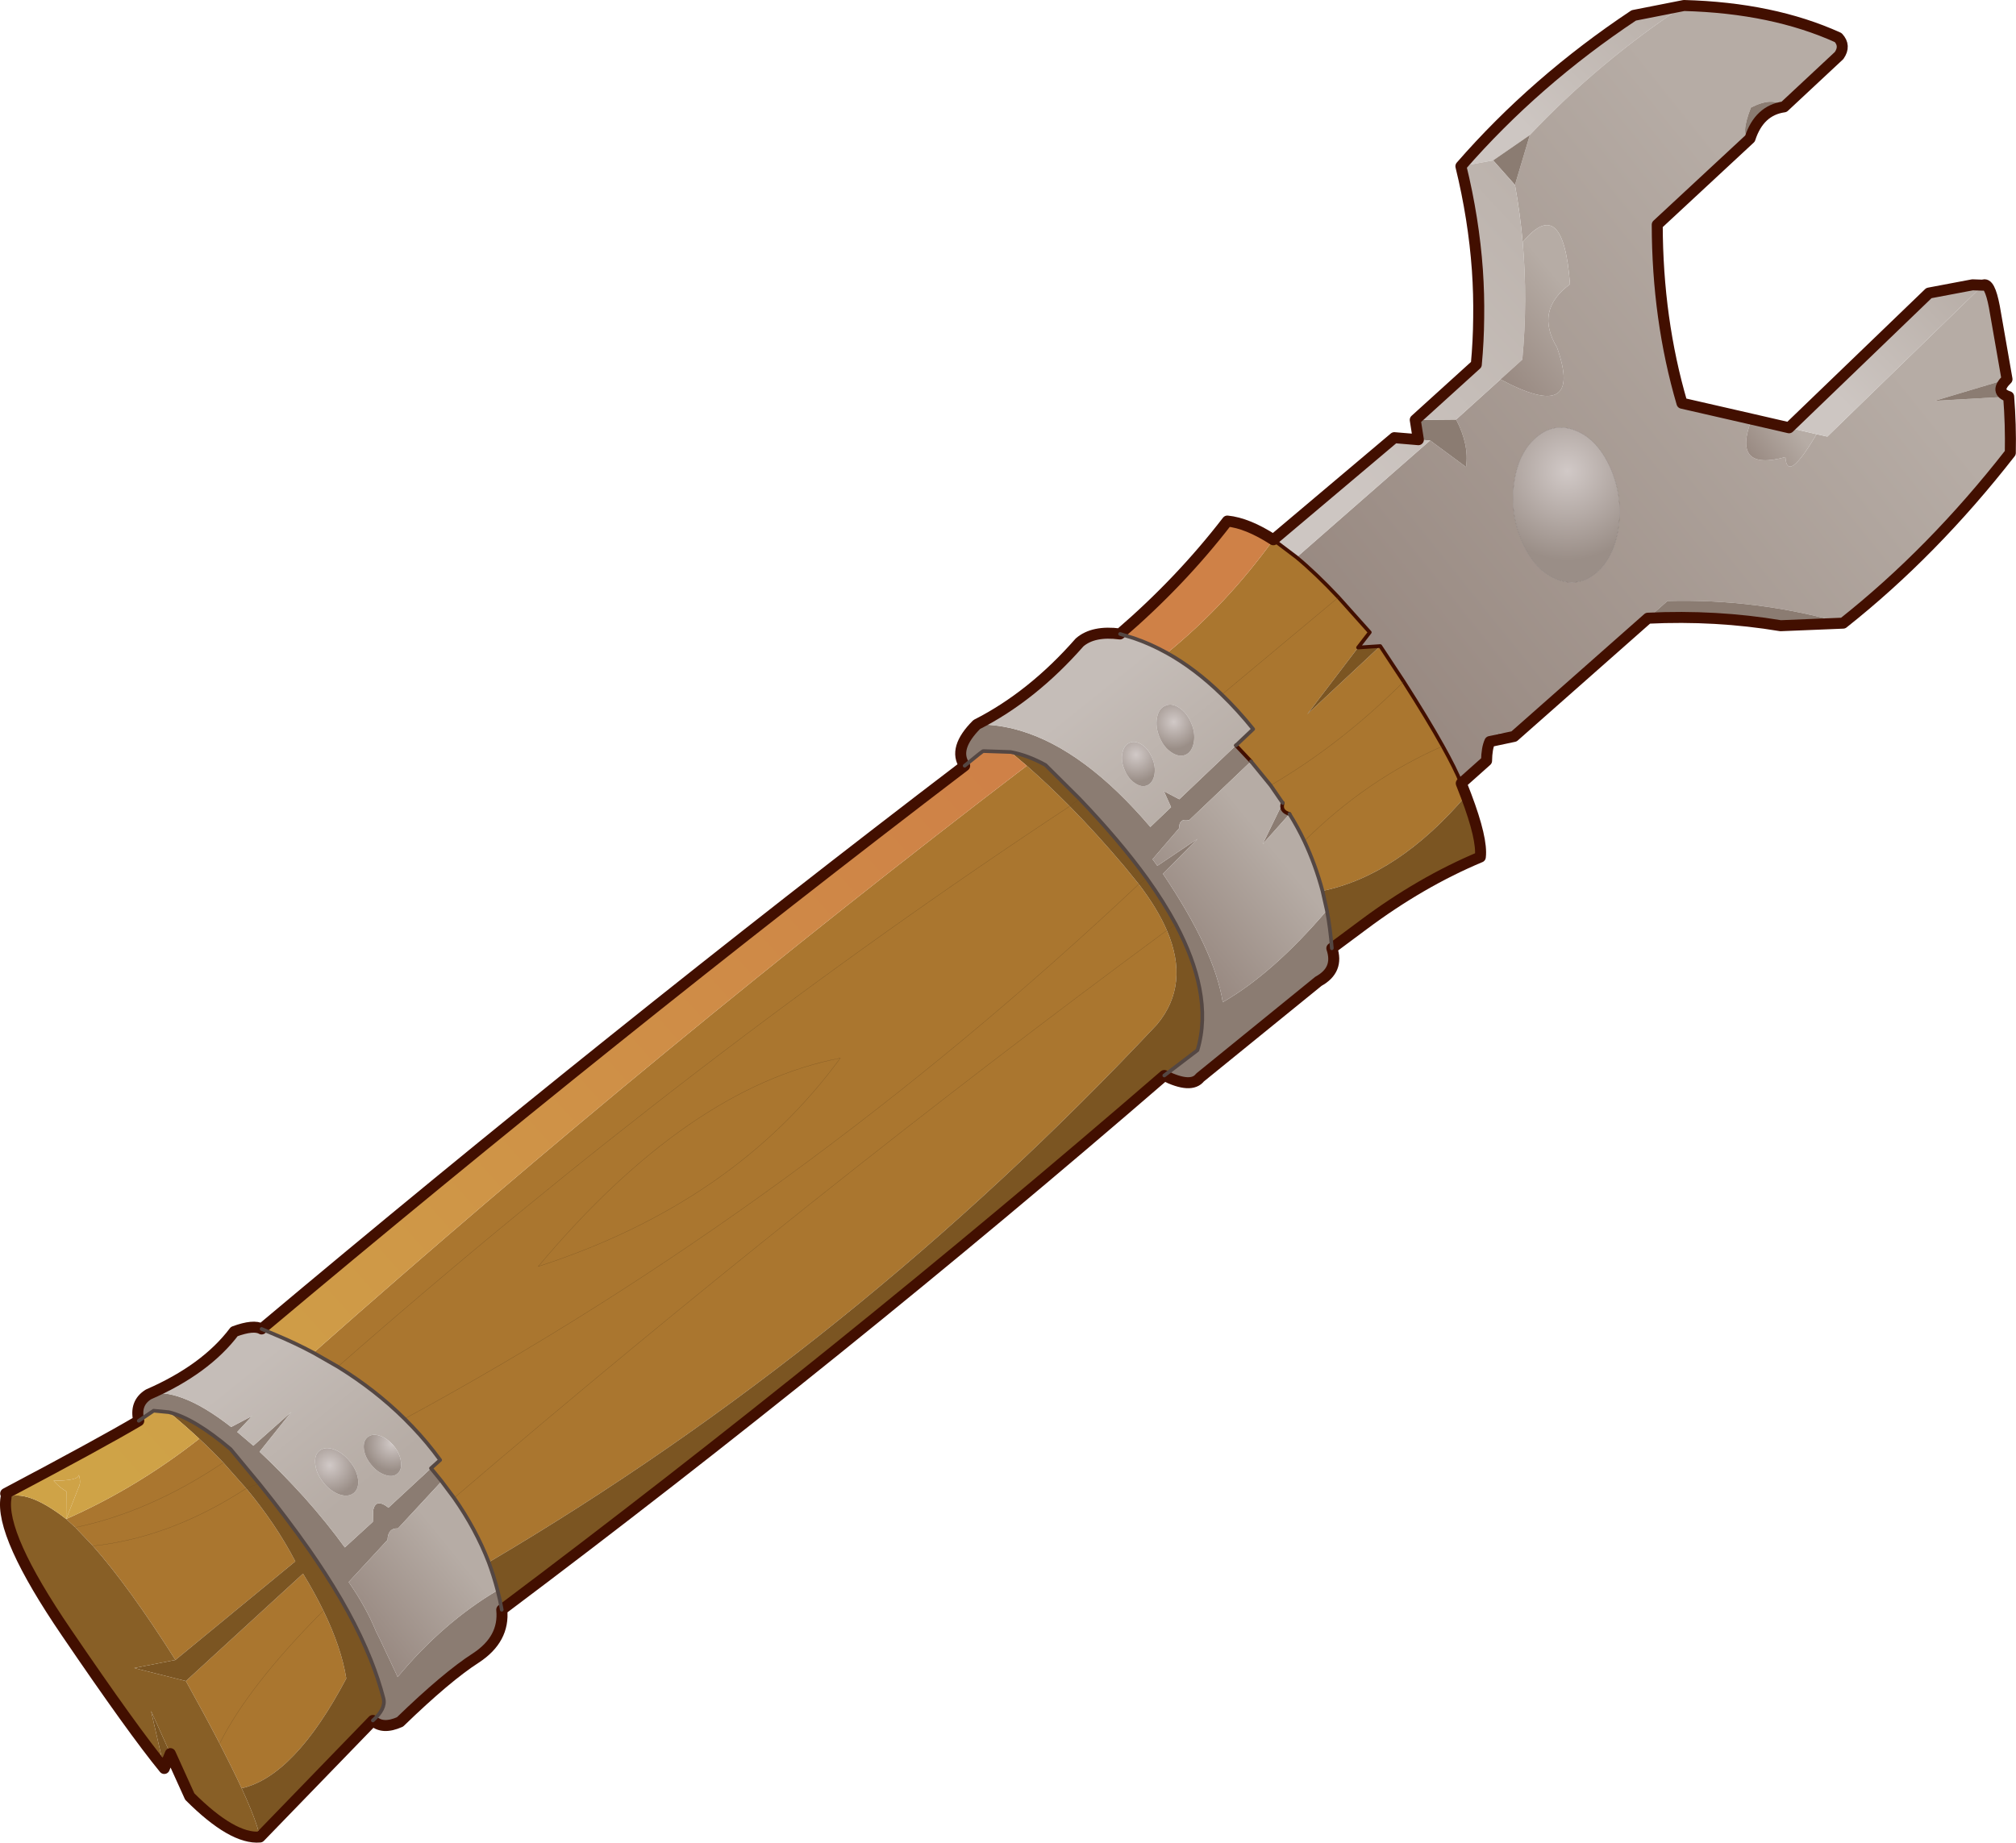
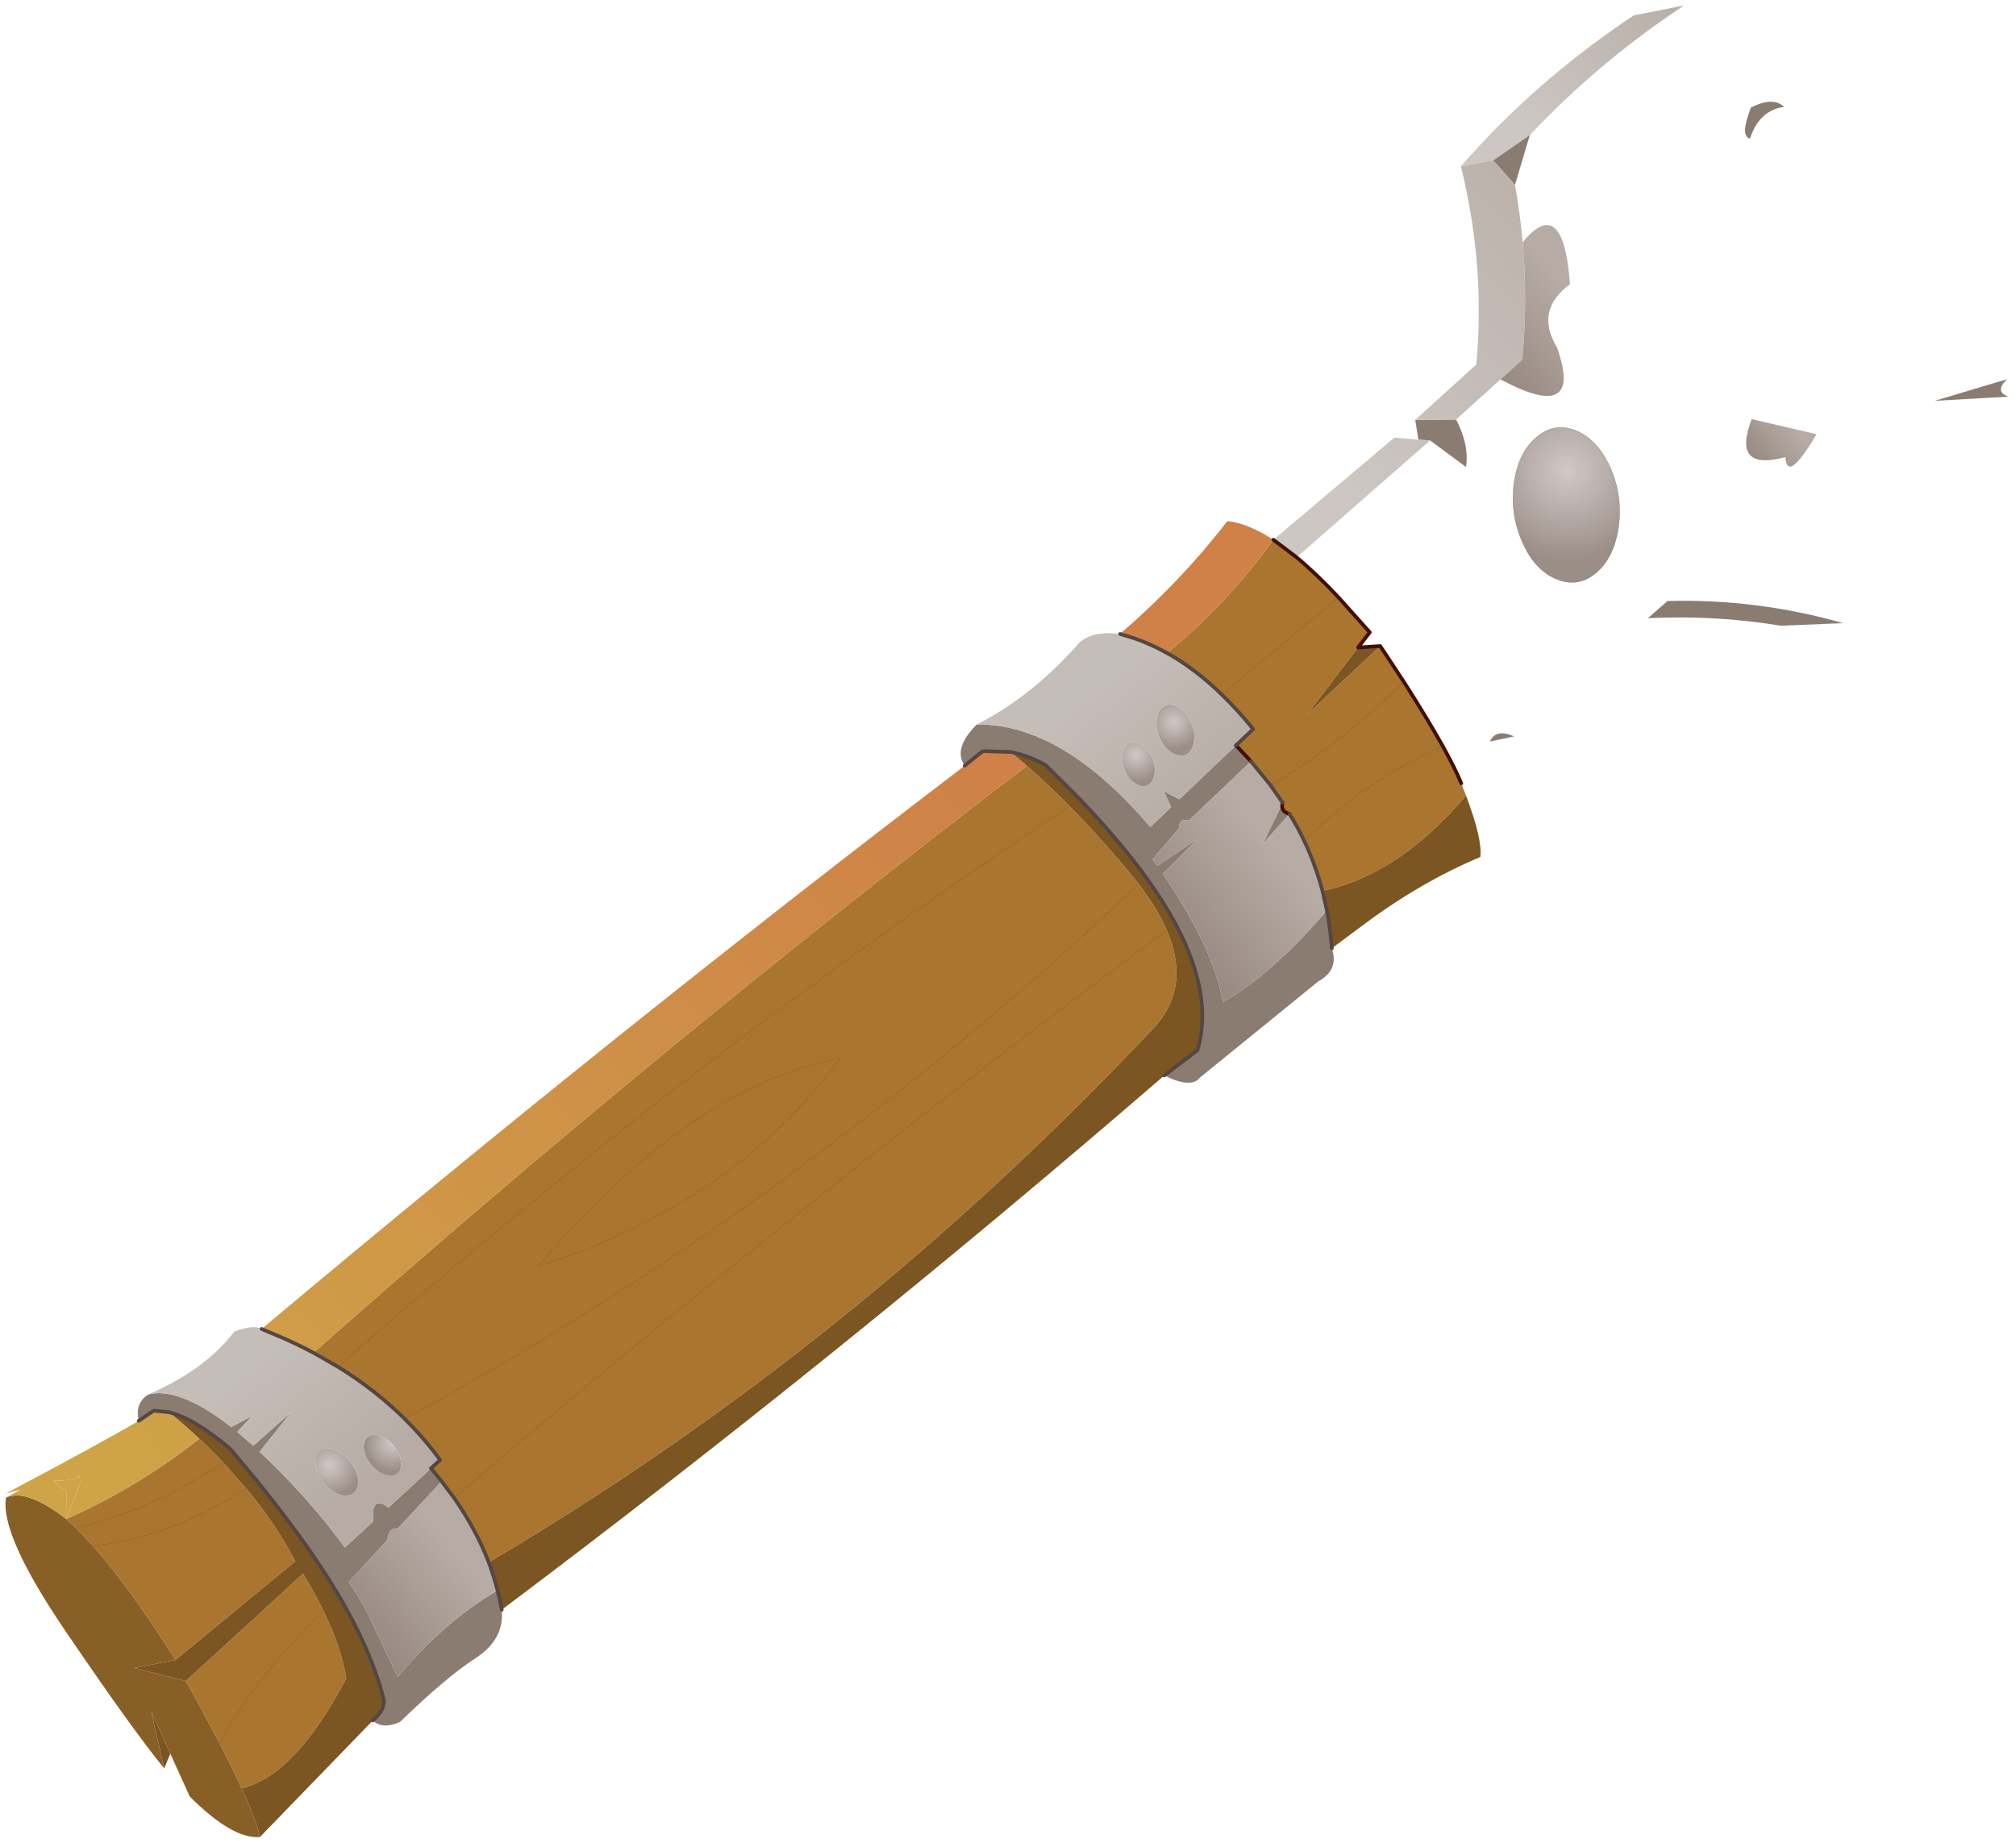
<svg xmlns="http://www.w3.org/2000/svg" xmlns:xlink="http://www.w3.org/1999/xlink" width="549.85px" height="502.7px">
  <g transform="matrix(1, 0, 0, 1, 161.4, 103.3)">
    <use xlink:href="#object-0" width="549.85" height="502.7" transform="matrix(1, 0, 0, 1, -161.4, -103.3)" />
  </g>
  <defs>
    <g transform="matrix(1, 0, 0, 1, 161.4, 103.3)" id="object-0">
      <path fill-rule="evenodd" fill="url(#gradient-Lefdc956ff6b05625636c85be4ce0fa03)" stroke="none" d="M237.05 -57.95Q257.3 -81.2 284.2 -99.1L297.9 -101.8Q274.7 -86.45 255.85 -66.45L245.85 -59.55L237.05 -57.95" />
-       <path fill-rule="evenodd" fill="url(#gradient-L9a29a9ab68f2385c5a2ea580f9802e06)" stroke="none" d="M297.9 -101.8Q322.1 -101.15 339.95 -93.05Q342.05 -90.8 340.2 -88.15L325.2 -74.15Q322.2 -77.05 316.15 -73.95Q313.1 -66.1 315.9 -65.5L290.6 -42Q290.65 -16.15 297.35 6.7L316.35 11.05Q310.85 25.4 325.55 21.4Q326.05 28.75 334.05 15.15L337 15.8L379.45 -25.5Q381.25 -26.45 382.55 -19.6L386 0.15L366.25 6.05L386.45 4.9Q387.05 12.45 386.9 20.25Q365.8 47.3 341.3 66.7Q317.8 60 293.4 60.65L288.05 65.35L251.55 97.6Q246.65 95.35 244.95 99Q244.1 100.85 244.05 104.25L237.15 110.4Q235.5 106.35 232.1 100.25Q228 92.9 221.45 82.65L215.05 72.95L209 73.35L212.2 69.2L203.65 59.65Q197.6 53.2 192.25 48.75L228.65 16.85L238.45 24.1Q239.35 18.05 235.75 11.15L247.85 0.2Q270.7 12.45 263.25 -8.55Q257.15 -18.65 266.8 -25.75Q265 -50.55 253.9 -37.25Q253.2 -45.1 251.8 -52.85L255.85 -66.45Q274.7 -86.45 297.9 -101.8M215.05 72.95L215.05 72.9L215.05 72.95M257.5 16.1Q252.55 20.4 251.5 28.8Q250.45 37.2 253.9 44.8Q257.3 52.4 263.25 54.75Q269.15 57.1 274.1 52.85Q279 48.5 280.1 40.1Q281.15 31.7 277.75 24.15Q274.25 16.5 268.35 14.15Q262.4 11.8 257.5 16.1" />
      <path fill-rule="evenodd" fill="#8b7c72" stroke="none" d="M325.2 -74.15Q318.4 -73.2 315.9 -65.5Q313.1 -66.1 316.15 -73.95Q322.2 -77.05 325.2 -74.15M386 0.15Q382.45 3.6 386.45 4.9L366.25 6.05L386 0.15M341.3 66.7L324.25 67.4Q306.6 64.45 288.05 65.35L293.4 60.65Q317.8 60 341.3 66.7M251.55 97.6L244.95 99Q246.65 95.35 251.55 97.6M201.85 155.4Q203.85 161.3 198.2 164.4L165.9 190.65Q163.5 193.75 156.15 190.1L165.2 183.2Q167.55 175.35 165.75 166.2Q164.15 158.05 159.3 148.9Q156.05 142.85 151.4 136.35Q143.95 126.05 133 114.6L123.75 105.4Q118.85 102.7 114.2 101.85L106.8 101.6Q106.8 101.4 101.7 105.6Q98.45 100.9 105 94.35Q110.95 94.25 116.95 96.05Q134.4 101.25 152.35 122.3L158 116.9L156.05 112.55L160.25 114.75L175.7 100.05L179.8 104.4L162.9 120.5Q160.15 119.85 160.2 122.65L152.95 131.1L154.25 132.9L165.2 125.55L155.8 135.1Q169.85 155.95 172.1 170.1Q185.75 162.3 200.5 145.05Q201.45 150.05 201.85 155.4M-24.55 335.85Q-23.75 343.85 -31.6 349Q-39.55 354.1 -52.3 366.45Q-57.1 368.6 -59.7 366.05Q-56.1 362.85 -56.8 360.05Q-58.15 354.85 -60.3 349.45Q-65.4 336.7 -75 322.55L-77.05 319.55Q-83.3 310.65 -90.75 301.4L-98.5 292.05Q-108.45 283.6 -115.35 281.95L-119.5 281.55L-123.55 284.3Q-124.7 279.45 -120.9 277.1Q-116.85 276.1 -111.55 278.1Q-105.7 280.25 -98.35 286L-92.65 283L-96.7 287.35L-92.3 291.1L-81.95 281.9L-90.6 292.75Q-84.85 298.1 -78.35 305.25Q-72.2 312.15 -67.35 318.85L-59.7 311.85L-59.65 308.95Q-59.05 305.2 -55.45 308L-43.85 297.25L-40.95 300.8L-52.85 313.65Q-55.6 313.55 -55.7 316.8L-66.3 328.3Q-61.55 335.15 -58.85 341.75L-58.7 342.05L-57.85 343.75L-53.3 353.4L-52.95 354.2Q-40.6 339.35 -25.7 330.55Q-25 333.2 -24.55 335.85M225.45 16.65L224.6 11.25L235.75 11.15Q239.35 18.05 238.45 24.1L228.65 16.85L225.45 16.65M245.85 -59.55L255.85 -66.45L251.8 -52.85L245.85 -59.55M188.45 115.75Q187.7 118 190.3 118.75L183 126.95L188.45 115.75" />
      <path fill-rule="evenodd" fill="url(#gradient-Leeb7b61191d03121bf1936642c4c9adc)" stroke="none" d="M316.35 11.05L326.55 13.4L334.05 15.15Q326.05 28.75 325.55 21.4Q310.85 25.4 316.35 11.05" />
-       <path fill-rule="evenodd" fill="url(#gradient-L63e4404be3caaaeebce6b32102db2c06)" stroke="none" d="M326.55 13.4L364.7 -23.35L376.6 -25.6L379.45 -25.5L337 15.8L334.05 15.15L326.55 13.4" />
      <path fill-rule="evenodd" fill="#aa762f" stroke="none" d="M237.15 110.4L238.45 113.75Q219.9 135.5 199.3 139.75Q197.4 132.65 194.35 126.15Q192.55 122.35 190.3 118.75Q187.7 118 188.45 115.75L185.15 110.95L179.8 104.4L175.7 100.05L180.4 95.6Q176.2 90.4 171.85 86.2Q164.55 79.1 156.9 74.85Q173.15 61.6 185.9 43.95L192.25 48.75Q197.6 53.2 203.65 59.65L212.2 69.2L209 73.35L195.15 91.55L215.05 72.95L215.05 72.9L215.05 72.95L221.45 82.65Q228 92.9 232.1 100.25Q235.5 106.35 237.15 110.4M203.65 59.65L171.85 86.2L203.65 59.65M221.45 82.65Q204.4 99.7 185.15 110.95Q204.4 99.7 221.45 82.65M232.1 100.25Q211.35 109.3 194.35 126.15Q211.35 109.3 232.1 100.25M130.35 116.65Q137.75 124.15 145.3 133.1L149.2 137.9Q154.25 144.5 156.85 150.5Q163.2 165.3 154.2 176.15Q71.6 264.15 -28.1 322.9Q-31.6 313.85 -37.55 305.35L-40.95 300.8L-43.85 297.25L-41.35 295Q-44.8 290.25 -48.85 286L-51.05 283.75Q-59.05 275.85 -69.25 269.55Q28.15 184.05 130.35 116.65Q124.45 110.7 118.65 105.6Q19.15 181.6 -75.9 265.75L-69.25 269.55Q28.15 184.05 130.35 116.65M149.2 137.9Q55.95 225.75 -51.05 283.75Q55.95 225.75 149.2 137.9M-107.05 289.2Q-103.6 292.4 -100.5 295.7L-94.25 302.75Q-114.8 316.15 -136.05 318.45L-140.85 313.4L-143.35 311.1Q-124.25 302.7 -107.05 289.2M-136.05 318.45Q-114.8 316.15 -94.25 302.75Q-86.2 312.4 -80.85 322.65L-113.55 349.55Q-126.2 329.55 -136.05 318.45M-110.7 355.3L-78.75 326Q-75.55 331.25 -73.2 336.1Q-68.3 346.15 -66.95 354.6Q-81.05 381.3 -95.5 384.55Q-97.95 379.25 -101.5 372.35Q-105.45 364.75 -110.7 355.3M-73.2 336.1Q-93.5 356.45 -101.5 372.35Q-93.5 356.45 -73.2 336.1M156.85 150.5Q59.6 222.25 -37.55 305.35Q59.6 222.25 156.85 150.5M-100.5 295.7Q-120.5 309.15 -140.85 313.4Q-120.5 309.15 -100.5 295.7M-14.6 242.2Q26.35 193.35 67.8 185.35Q38.95 224.85 -14.6 242.2Q38.95 224.85 67.8 185.35Q26.35 193.35 -14.6 242.2" />
      <path fill-rule="evenodd" fill="#7b5522" stroke="none" d="M238.45 113.75Q242.95 125.65 242.35 130.5Q226.1 137.3 210.45 149L201.85 155.4Q201.45 150.05 200.5 145.05L199.3 139.75Q219.9 135.5 238.45 113.75M156.15 190.1Q67.65 266.6 -24.55 335.85Q-25 333.2 -25.7 330.55Q-26.7 326.7 -28.1 322.9Q71.6 264.15 154.2 176.15Q163.2 165.3 156.85 150.5Q154.25 144.5 149.2 137.9L151.4 136.35Q143.95 126.05 133 114.6L123.75 105.4Q118.85 102.7 114.2 101.85L118.65 105.6Q124.45 110.7 130.35 116.65L133 114.6L130.35 116.65Q137.75 124.15 145.3 133.1L149.2 137.9L151.4 136.35Q156.05 142.85 159.3 148.9Q164.15 158.05 165.75 166.2Q167.55 175.35 165.2 183.2L156.15 190.1M-59.7 366.05L-90.5 397.85Q-91.4 393.45 -95.5 384.55Q-81.05 381.3 -66.95 354.6Q-68.3 346.15 -73.2 336.1Q-75.55 331.25 -78.75 326L-110.7 355.3L-124.8 351.75L-113.55 349.55L-80.85 322.65Q-86.2 312.4 -94.25 302.75L-100.5 295.7Q-103.6 292.4 -107.05 289.2Q-111 285.5 -115.35 281.95Q-108.45 283.6 -98.5 292.05L-90.75 301.4Q-83.3 310.65 -77.05 319.55L-75 322.55Q-65.4 336.7 -60.3 349.45Q-58.15 354.85 -56.8 360.05Q-56.1 362.85 -59.7 366.05M-114.95 375.1L-116.6 379.15L-120.2 363.45L-114.95 375.1M209 73.35L215.05 72.95L195.15 91.55L209 73.35M159.3 148.9L156.85 150.5L159.3 148.9M-90.75 301.4L-94.25 302.75L-90.75 301.4" />
      <path fill-rule="evenodd" fill="#885f26" stroke="none" d="M-90.5 397.85Q-97.95 398.5 -109.65 386.8L-114.95 375.1L-120.2 363.45L-116.6 379.15Q-125.05 368.85 -143.25 342.1Q-161.5 315.35 -159.75 305.25Q-154.1 302.75 -143.35 311.1L-140.85 313.4L-136.05 318.45Q-126.2 329.55 -113.55 349.55L-124.8 351.75L-110.7 355.3Q-105.45 364.75 -101.5 372.35Q-97.95 379.25 -95.5 384.55Q-91.4 393.45 -90.5 397.85" />
      <path fill-rule="evenodd" fill="url(#gradient-L6e6db398cb2a5ad0648f57c25b1446d7)" stroke="none" d="M-159.75 305.25L-155.8 303.05L-159.85 304.15Q-133.6 290.25 -123.55 284.3L-119.5 281.55L-115.35 281.95Q-111 285.5 -107.05 289.2Q-124.25 302.7 -143.35 311.1L-143.3 303.55Q-145.05 302.6 -146.8 300.65Q-140 300.65 -139.9 299.05Q-139.5 300.3 -139.6 301.3L-139.75 302L-139.8 302.15L-139.85 302.2L-143.35 311.1Q-154.1 302.75 -159.75 305.25M-90.05 259.25Q6.1 178.5 101.7 105.6Q106.8 101.4 106.8 101.6L114.2 101.85L118.65 105.6Q19.15 181.6 -75.9 265.75Q-80.85 263.1 -86.25 260.85L-90.05 259.25M144.05 69.65Q160.6 55.4 173.35 38.85Q178.85 39.4 185.9 43.95Q173.15 61.6 156.9 74.85Q152.4 72.35 147.85 70.8L144.1 69.65L144.05 69.65" />
      <path fill-rule="evenodd" fill="url(#gradient-L4ce96910e2bb9cc8ee19e4119e4a0c54)" stroke="none" d="M-120.9 277.1Q-105.3 270.3 -97.5 259.95Q-92.2 258 -90.05 259.25L-86.25 260.85Q-80.85 263.1 -75.9 265.75L-69.25 269.55Q-59.05 275.85 -51.05 283.75L-48.85 286Q-44.8 290.25 -41.35 295L-43.85 297.25L-55.45 308Q-59.05 305.2 -59.65 308.95L-59.7 311.85L-67.35 318.85Q-72.2 312.15 -78.35 305.25Q-84.85 298.1 -90.6 292.75L-81.95 281.9L-92.3 291.1L-96.7 287.35L-92.65 283L-98.35 286Q-105.7 280.25 -111.55 278.1Q-116.85 276.1 -120.9 277.1M105 94.35Q120.15 86.65 133.05 71.95Q136.8 68.7 144.05 69.65L144.1 69.65L147.85 70.8Q152.4 72.35 156.9 74.85Q164.55 79.1 171.85 86.2Q176.2 90.4 180.4 95.6L175.7 100.05L160.25 114.75L156.05 112.55L158 116.9L152.35 122.3Q134.4 101.25 116.95 96.05Q110.95 94.25 105 94.35M163.5 93.95Q162.35 91.2 160.25 89.8Q158.15 88.4 156.4 89.25Q154.6 90 154.15 92.55Q153.7 95.05 154.85 97.8Q156 100.55 158.1 101.95Q160.2 103.35 162 102.6Q163.75 101.75 164.2 99.2Q164.65 96.65 163.5 93.95M152.85 103.5Q151.85 101.05 150.05 99.85Q148.2 98.65 146.65 99.35Q145.1 100.05 144.7 102.25Q144.3 104.4 145.35 106.8Q146.35 109.15 148.15 110.35Q149.95 111.6 151.5 110.95Q153.05 110.25 153.45 108.05Q153.85 105.85 152.85 103.5M-70.35 292.1Q-72.8 291.25 -74.3 292.5Q-75.75 293.7 -75.4 296.25Q-75.1 298.8 -73.15 301.2Q-71.25 303.55 -68.8 304.4Q-66.4 305.2 -64.9 304Q-63.45 302.8 -63.75 300.25Q-64.1 297.7 -66 295.35Q-67.95 292.95 -70.35 292.1M-61.1 288.75Q-62.4 289.8 -62.15 292.05Q-61.85 294.25 -60.15 296.3Q-58.5 298.35 -56.4 299.05Q-54.3 299.8 -53.05 298.75Q-51.75 297.7 -52.05 295.5Q-52.3 293.25 -53.95 291.2Q-55.65 289.15 -57.75 288.4Q-59.85 287.7 -61.1 288.75" />
      <path fill-rule="evenodd" fill="url(#gradient-L7ff34937617eba03e3694d85dc478a59)" stroke="none" d="M185.9 43.95L218.9 16.1L225.45 16.65L228.65 16.85L192.25 48.75L185.9 43.95M224.6 11.25L241.25 -3.85Q241.85 -10.2 241.9 -16.55Q242 -23.05 241.55 -29.6Q240.55 -43.65 237.05 -57.95L245.85 -59.55L251.8 -52.85Q253.2 -45.1 253.9 -37.25Q255.3 -21.4 253.8 -5.2L247.85 0.2L235.75 11.15L224.6 11.25" />
      <path fill-rule="evenodd" fill="url(#gradient-Lb55bd8ff95839e5157e30a30bd096519)" stroke="none" d="M253.9 -37.25Q265 -50.55 266.8 -25.75Q257.15 -18.65 263.25 -8.55Q270.7 12.45 247.85 0.2L253.8 -5.2Q255.3 -21.4 253.9 -37.25" />
      <path fill-rule="evenodd" fill="url(#gradient-Rfa3b38aa0ded6c62a3738c9c7f2c5d2d)" stroke="none" d="M257.5 16.1Q262.4 11.8 268.35 14.15Q274.25 16.5 277.75 24.15Q281.15 31.7 280.1 40.1Q279 48.5 274.1 52.85Q269.15 57.1 263.25 54.75Q257.3 52.4 253.9 44.8Q250.45 37.2 251.5 28.8Q252.55 20.4 257.5 16.1" />
      <path fill-rule="evenodd" fill="url(#gradient-Lcaea485c697a97217cce39d612ff18d5)" stroke="none" d="M179.8 104.4L185.15 110.95L188.45 115.75L183 126.95L190.3 118.75Q192.55 122.35 194.35 126.15Q197.4 132.65 199.3 139.75L200.5 145.05Q185.75 162.3 172.1 170.1Q169.85 155.95 155.8 135.1L165.2 125.55L154.25 132.9L152.95 131.1L160.2 122.65Q160.15 119.85 162.9 120.5L179.8 104.4" />
      <path fill-rule="evenodd" fill="url(#gradient-R46098e0891f1f0a5ae031e67874e3fed)" stroke="none" d="M163.5 93.95Q164.65 96.65 164.2 99.2Q163.75 101.75 162 102.6Q160.2 103.35 158.1 101.95Q156 100.55 154.85 97.8Q153.7 95.05 154.15 92.55Q154.6 90 156.4 89.25Q158.15 88.4 160.25 89.8Q162.35 91.2 163.5 93.95" />
      <path fill-rule="evenodd" fill="url(#gradient-R0e5f0c43d80187c55f12ff0135c339ba)" stroke="none" d="M152.85 103.5Q153.85 105.85 153.45 108.05Q153.05 110.25 151.5 110.95Q149.95 111.6 148.15 110.35Q146.35 109.15 145.35 106.8Q144.3 104.4 144.7 102.25Q145.1 100.05 146.65 99.35Q148.2 98.65 150.05 99.85Q151.85 101.05 152.85 103.5" />
      <path fill-rule="evenodd" fill="url(#gradient-Ld95495aad7a4762dc17953f95441276e)" stroke="none" d="M-28.1 322.9Q-26.7 326.7 -25.7 330.55Q-40.6 339.35 -52.95 354.2L-53.3 353.4L-57.85 343.75L-58.7 342.05L-58.85 341.75Q-61.55 335.15 -66.3 328.3L-55.7 316.8Q-55.6 313.55 -52.85 313.65L-40.95 300.8L-37.55 305.35Q-31.6 313.85 -28.1 322.9" />
      <path fill-rule="evenodd" fill="url(#gradient-R0cfacfd1f2115018f65d68eda9641f16)" stroke="none" d="M-70.35 292.1Q-67.95 292.95 -66 295.35Q-64.1 297.7 -63.75 300.25Q-63.45 302.8 -64.9 304Q-66.4 305.2 -68.8 304.4Q-71.25 303.55 -73.15 301.2Q-75.1 298.8 -75.4 296.25Q-75.75 293.7 -74.3 292.5Q-72.8 291.25 -70.35 292.1" />
      <path fill-rule="evenodd" fill="url(#gradient-R63d1eb1ed11351c92805df99ee5446b9)" stroke="none" d="M-61.1 288.75Q-59.85 287.7 -57.75 288.4Q-55.65 289.15 -53.95 291.2Q-52.3 293.25 -52.05 295.5Q-51.75 297.7 -53.05 298.75Q-54.3 299.8 -56.4 299.05Q-58.5 298.35 -60.15 296.3Q-61.85 294.25 -62.15 292.05Q-62.4 289.8 -61.1 288.75" />
      <path fill-rule="evenodd" fill="#cfa347" stroke="none" d="M-139.9 299.05Q-139.5 300.3 -139.6 301.3L-139.75 302L-139.8 302.15L-139.85 302.2L-143.35 311.1L-143.3 303.55Q-145.05 302.6 -146.8 300.65Q-140 300.65 -139.9 299.05" />
-       <path fill="none" stroke="#420f00" stroke-width="3" stroke-linecap="round" stroke-linejoin="round" d="M237.05 -57.95Q257.3 -81.2 284.2 -99.1L297.9 -101.8Q322.1 -101.15 339.95 -93.05Q342.05 -90.8 340.2 -88.15L325.2 -74.15Q318.4 -73.2 315.9 -65.5L290.6 -42Q290.65 -16.15 297.35 6.7L316.35 11.05L326.55 13.4L364.7 -23.35L376.6 -25.6L379.45 -25.5Q381.25 -26.45 382.55 -19.6L386 0.15Q382.45 3.6 386.45 4.9Q387.05 12.45 386.9 20.25Q365.8 47.3 341.3 66.7L324.25 67.4Q306.6 64.45 288.05 65.35L251.55 97.6L244.95 99Q244.1 100.85 244.05 104.25L237.15 110.4L238.45 113.75Q242.95 125.65 242.35 130.5Q226.1 137.3 210.45 149L201.85 155.4Q203.85 161.3 198.2 164.4L165.9 190.65Q163.5 193.75 156.15 190.1Q67.65 266.6 -24.55 335.85Q-23.75 343.85 -31.6 349Q-39.55 354.1 -52.3 366.45Q-57.1 368.6 -59.7 366.05L-90.5 397.85Q-97.95 398.5 -109.65 386.8L-114.95 375.1L-116.6 379.15Q-125.05 368.85 -143.25 342.1Q-161.5 315.35 -159.75 305.25M-159.85 304.15Q-133.6 290.25 -123.55 284.3Q-124.7 279.45 -120.9 277.1Q-105.3 270.3 -97.5 259.95Q-92.2 258 -90.05 259.25Q6.1 178.5 101.7 105.6Q98.45 100.9 105 94.35Q120.15 86.65 133.05 71.95Q136.8 68.7 144.05 69.65Q160.6 55.4 173.35 38.85Q178.85 39.4 185.9 43.95L218.9 16.1L225.45 16.65L224.6 11.25L241.25 -3.85Q241.85 -10.2 241.9 -16.55Q242 -23.05 241.55 -29.6Q240.55 -43.65 237.05 -57.95" />
      <path fill="none" stroke="#420f00" stroke-width="1" stroke-linecap="round" stroke-linejoin="round" d="M192.25 48.75Q197.6 53.2 203.65 59.65L212.2 69.2L209 73.35L215.05 72.95L221.45 82.65Q228 92.9 232.1 100.25Q235.5 106.35 237.15 110.4M192.25 48.75L185.9 43.95M175.7 100.05L179.8 104.4M188.45 115.75Q187.7 118 190.3 118.75" />
      <path fill="none" stroke="#544743" stroke-width="0.05" stroke-linecap="round" stroke-linejoin="round" d="M215.05 72.95L215.05 72.9L215.05 72.95M257.5 16.1Q262.4 11.8 268.35 14.15Q274.25 16.5 277.75 24.15Q281.15 31.7 280.1 40.1Q279 48.5 274.1 52.85Q269.15 57.1 263.25 54.75Q257.3 52.4 253.9 44.8Q250.45 37.2 251.5 28.8Q252.55 20.4 257.5 16.1M144.05 69.65L144.1 69.65" />
      <path fill="none" stroke="#544743" stroke-width="1" stroke-linecap="round" stroke-linejoin="round" d="M156.9 74.85Q164.55 79.1 171.85 86.2Q176.2 90.4 180.4 95.6L175.7 100.05M179.8 104.4L185.15 110.95L188.45 115.75M190.3 118.75Q192.55 122.35 194.35 126.15Q197.4 132.65 199.3 139.75L200.5 145.05Q201.45 150.05 201.85 155.4M114.2 101.85Q118.85 102.7 123.75 105.4L133 114.6Q143.95 126.05 151.4 136.35Q156.05 142.85 159.3 148.9Q164.15 158.05 165.75 166.2Q167.55 175.35 165.2 183.2L156.15 190.1M144.1 69.65L147.85 70.8Q152.4 72.35 156.9 74.85M-69.25 269.55Q-59.05 275.85 -51.05 283.75L-48.85 286Q-44.8 290.25 -41.35 295L-43.85 297.25L-40.95 300.8L-37.55 305.35Q-31.6 313.85 -28.1 322.9Q-26.7 326.7 -25.7 330.55Q-25 333.2 -24.55 335.85M101.7 105.6Q106.8 101.4 106.8 101.6L114.2 101.85M-69.25 269.55L-75.9 265.75Q-80.85 263.1 -86.25 260.85L-90.05 259.25M-123.55 284.3L-119.5 281.55L-115.35 281.95Q-108.45 283.6 -98.5 292.05L-90.75 301.4Q-83.3 310.65 -77.05 319.55L-75 322.55Q-65.4 336.7 -60.3 349.45Q-58.15 354.85 -56.8 360.05Q-56.1 362.85 -59.7 366.05" />
      <path fill="none" stroke="#6a491e" stroke-width="0.05" stroke-linecap="round" stroke-linejoin="round" d="M171.85 86.2L203.65 59.65M185.15 110.95Q204.4 99.7 221.45 82.65M194.35 126.15Q211.35 109.3 232.1 100.25M130.35 116.65L133 114.6M149.2 137.9L151.4 136.35M156.85 150.5L159.3 148.9M130.35 116.65Q28.15 184.05 -69.25 269.55M-51.05 283.75Q55.95 225.75 149.2 137.9M-94.25 302.75L-90.75 301.4M-136.05 318.45Q-114.8 316.15 -94.25 302.75M-101.5 372.35Q-93.5 356.45 -73.2 336.1M-37.55 305.35Q59.6 222.25 156.85 150.5M-140.85 313.4Q-120.5 309.15 -100.5 295.7M-14.6 242.2Q38.95 224.85 67.8 185.35Q26.35 193.35 -14.6 242.2" />
    </g>
    <linearGradient gradientTransform="matrix(0.034, -0.032, 0.005, 0.005, 282.45, -94.75)" gradientUnits="userSpaceOnUse" spreadMethod="pad" id="gradient-Lefdc956ff6b05625636c85be4ce0fa03" x1="-819.2" x2="819.2">
      <stop offset="0" stop-color="#cdc6c2" stop-opacity="1" />
      <stop offset="0.788" stop-color="#b6aca5" stop-opacity="1" />
    </linearGradient>
    <linearGradient gradientTransform="matrix(0.099, -0.08, 0.061, 0.076, 287.6, 7.55)" gradientUnits="userSpaceOnUse" spreadMethod="pad" id="gradient-L9a29a9ab68f2385c5a2ea580f9802e06" x1="-819.2" x2="819.2">
      <stop offset="0" stop-color="#988981" stop-opacity="1" />
      <stop offset="0.788" stop-color="#b6aca5" stop-opacity="1" />
    </linearGradient>
    <linearGradient gradientTransform="matrix(0.009, -0.007, 0.006, 0.008, 323.55, 16.2)" gradientUnits="userSpaceOnUse" spreadMethod="pad" id="gradient-Leeb7b61191d03121bf1936642c4c9adc" x1="-819.2" x2="819.2">
      <stop offset="0" stop-color="#988981" stop-opacity="1" />
      <stop offset="0.788" stop-color="#b6aca5" stop-opacity="1" />
    </linearGradient>
    <linearGradient gradientTransform="matrix(0.028, -0.028, 0.004, 0.004, 363.75, -16.75)" gradientUnits="userSpaceOnUse" spreadMethod="pad" id="gradient-L63e4404be3caaaeebce6b32102db2c06" x1="-819.2" x2="819.2">
      <stop offset="0" stop-color="#cdc6c2" stop-opacity="1" />
      <stop offset="0.788" stop-color="#b6aca5" stop-opacity="1" />
    </linearGradient>
    <linearGradient gradientTransform="matrix(0.178, -0.157, 0.015, 0.017, 18.65, 172.45)" gradientUnits="userSpaceOnUse" spreadMethod="pad" id="gradient-L6e6db398cb2a5ad0648f57c25b1446d7" x1="-819.2" x2="819.2">
      <stop offset="0" stop-color="#cfa347" stop-opacity="1" />
      <stop offset="0.784" stop-color="#cf8147" stop-opacity="1" />
    </linearGradient>
    <linearGradient gradientTransform="matrix(0.022, 0.027, -0.166, 0.133, 40.2, 199.35)" gradientUnits="userSpaceOnUse" spreadMethod="pad" id="gradient-L4ce96910e2bb9cc8ee19e4119e4a0c54" x1="-819.2" x2="819.2">
      <stop offset="0" stop-color="#c5bdb8" stop-opacity="1" />
      <stop offset="0.788" stop-color="#b6aca5" stop-opacity="1" />
    </linearGradient>
    <linearGradient gradientTransform="matrix(0.07, -0.064, 0.051, 0.055, 274.2, -10.2)" gradientUnits="userSpaceOnUse" spreadMethod="pad" id="gradient-L7ff34937617eba03e3694d85dc478a59" x1="-819.2" x2="819.2">
      <stop offset="0" stop-color="#cdc6c2" stop-opacity="1" />
      <stop offset="0.788" stop-color="#b6aca5" stop-opacity="1" />
    </linearGradient>
    <linearGradient gradientTransform="matrix(0.018, -0.014, 0.015, 0.018, 258.25, -16.65)" gradientUnits="userSpaceOnUse" spreadMethod="pad" id="gradient-Lb55bd8ff95839e5157e30a30bd096519" x1="-819.2" x2="819.2">
      <stop offset="0" stop-color="#988981" stop-opacity="1" />
      <stop offset="0.788" stop-color="#b6aca5" stop-opacity="1" />
    </linearGradient>
    <radialGradient gradientTransform="matrix(0.029, -0.024, 0.024, 0.029, 266.1, 25.2)" gradientUnits="userSpaceOnUse" spreadMethod="pad" id="gradient-Rfa3b38aa0ded6c62a3738c9c7f2c5d2d" cx="0" cy="0" r="819.2">
      <stop offset="0" stop-color="#d1c9c7" />
      <stop offset="0.788" stop-color="#9a8e87" />
    </radialGradient>
    <linearGradient gradientTransform="matrix(0.022, -0.018, 0.018, 0.022, 176.3, 137.6)" gradientUnits="userSpaceOnUse" spreadMethod="pad" id="gradient-Lcaea485c697a97217cce39d612ff18d5" x1="-819.2" x2="819.2">
      <stop offset="0" stop-color="#988981" stop-opacity="1" />
      <stop offset="0.788" stop-color="#b6aca5" stop-opacity="1" />
    </linearGradient>
    <radialGradient gradientTransform="matrix(0.009, -0.007, 0.007, 0.009, 158.75, 93.65)" gradientUnits="userSpaceOnUse" spreadMethod="pad" id="gradient-R46098e0891f1f0a5ae031e67874e3fed" cx="0" cy="0" r="819.2">
      <stop offset="0" stop-color="#d1c9c7" />
      <stop offset="0.788" stop-color="#9a8e87" />
    </radialGradient>
    <radialGradient gradientTransform="matrix(0.009, -0.007, 0.007, 0.009, 148.45, 102.6)" gradientUnits="userSpaceOnUse" spreadMethod="pad" id="gradient-R0e5f0c43d80187c55f12ff0135c339ba" cx="0" cy="0" r="819.2">
      <stop offset="0" stop-color="#d1c9c7" />
      <stop offset="0.788" stop-color="#9a8e87" />
    </radialGradient>
    <linearGradient gradientTransform="matrix(0.02, -0.016, 0.013, 0.016, -47.05, 327.5)" gradientUnits="userSpaceOnUse" spreadMethod="pad" id="gradient-Ld95495aad7a4762dc17953f95441276e" x1="-819.2" x2="819.2">
      <stop offset="0" stop-color="#988981" stop-opacity="1" />
      <stop offset="0.788" stop-color="#b6aca5" stop-opacity="1" />
    </linearGradient>
    <radialGradient gradientTransform="matrix(0.01, -0.008, 0.008, 0.01, -71.45, 296.45)" gradientUnits="userSpaceOnUse" spreadMethod="pad" id="gradient-R0cfacfd1f2115018f65d68eda9641f16" cx="0" cy="0" r="819.2">
      <stop offset="0" stop-color="#d1c9c7" />
      <stop offset="0.788" stop-color="#9a8e87" />
    </radialGradient>
    <radialGradient gradientTransform="matrix(0.009, -0.007, 0.007, 0.009, -54.5, 290.5)" gradientUnits="userSpaceOnUse" spreadMethod="pad" id="gradient-R63d1eb1ed11351c92805df99ee5446b9" cx="0" cy="0" r="819.2">
      <stop offset="0" stop-color="#d1c9c7" />
      <stop offset="0.788" stop-color="#9a8e87" />
    </radialGradient>
  </defs>
</svg>